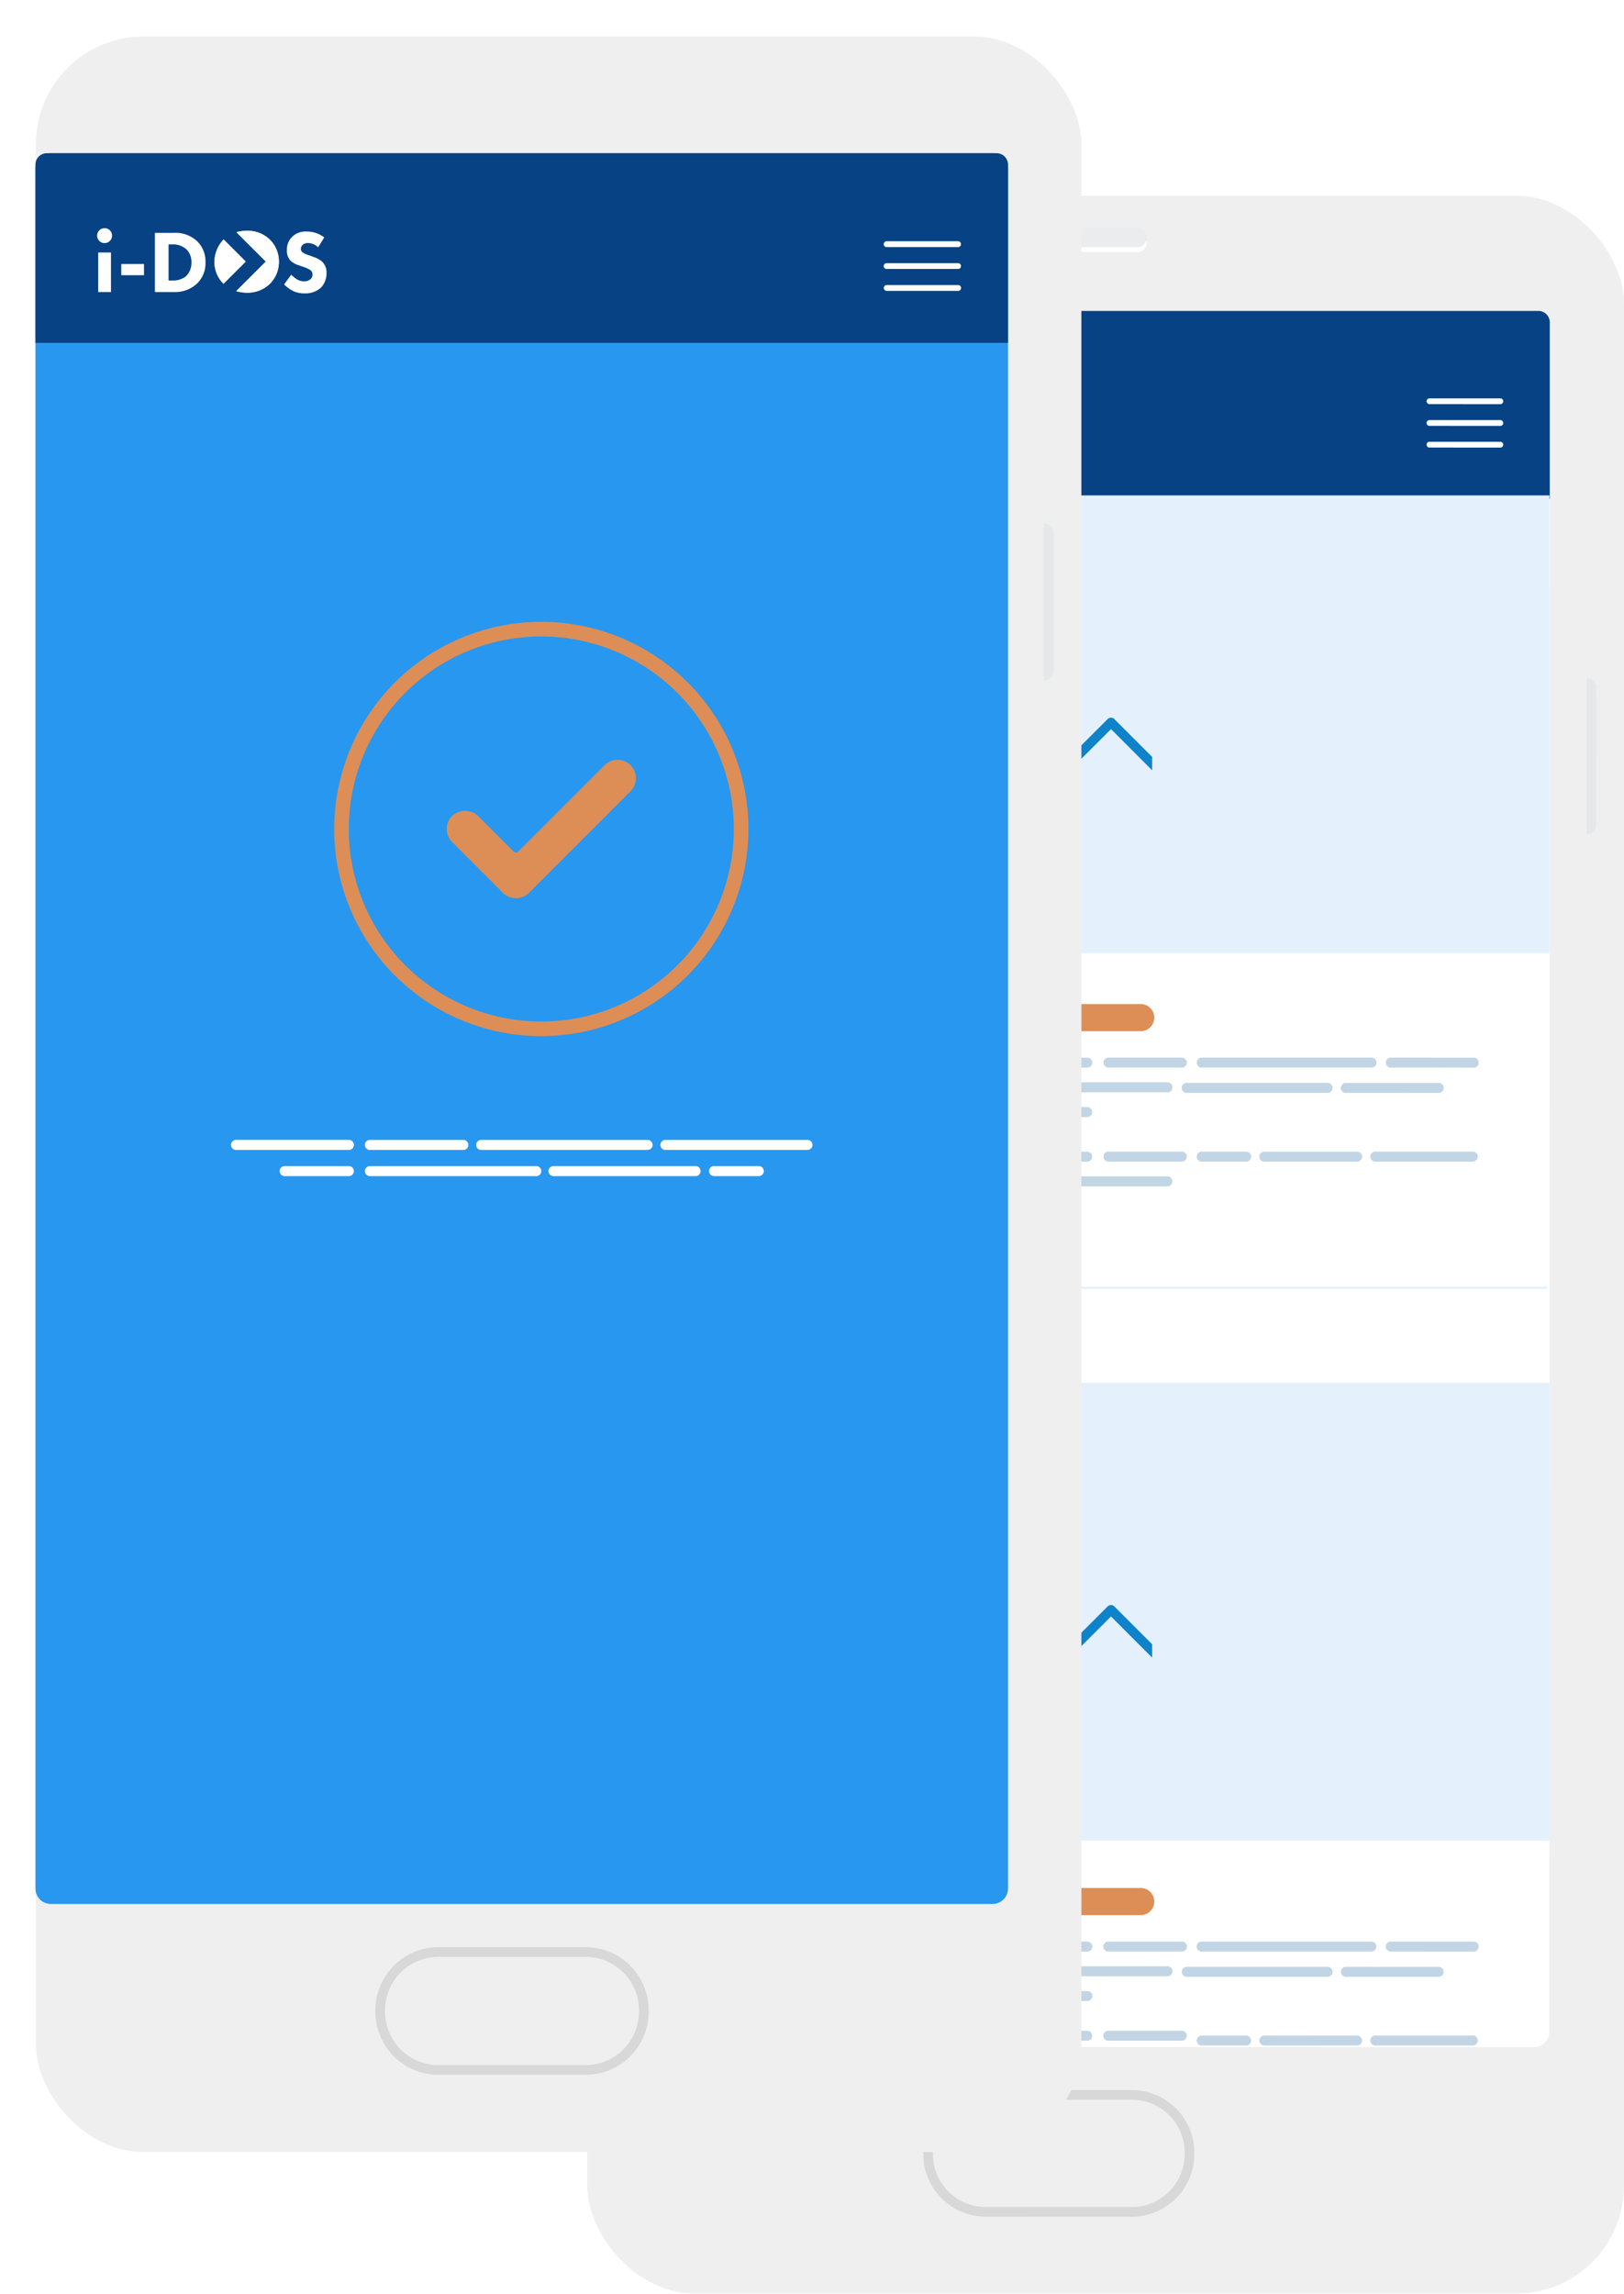
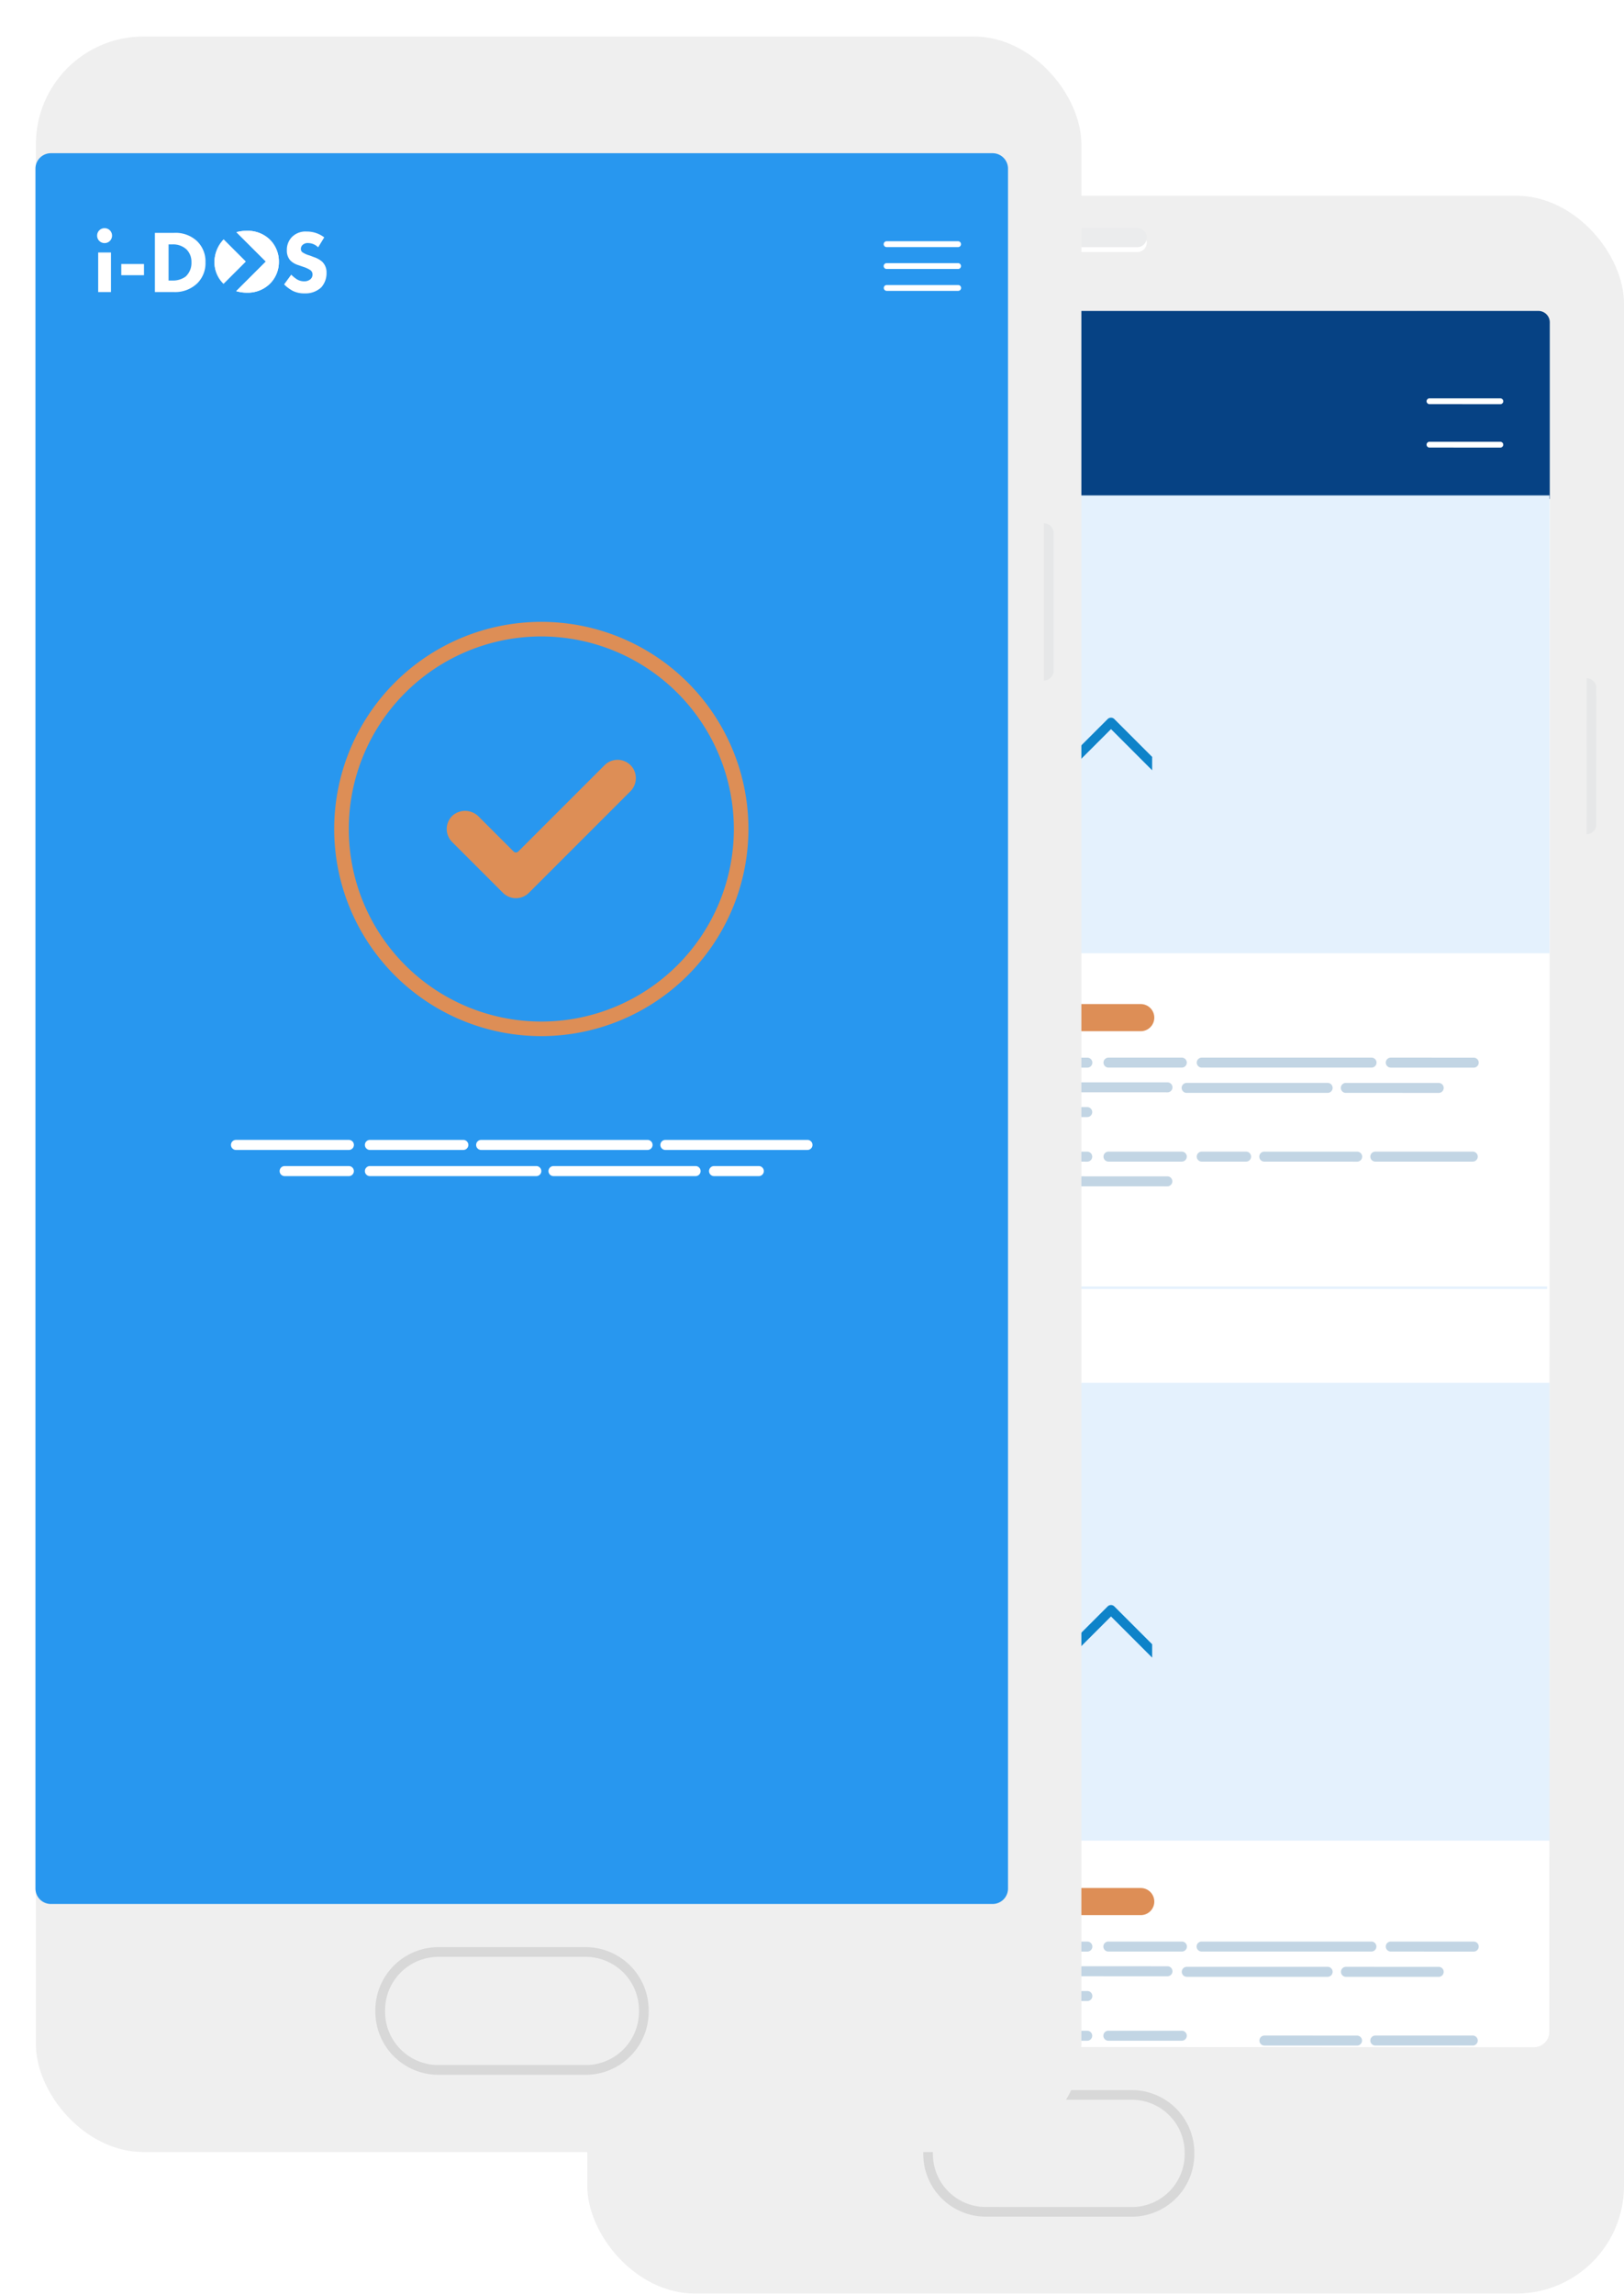
<svg xmlns="http://www.w3.org/2000/svg" width="400" height="565" viewBox="0 0 452.381 638.651">
  <defs>
    <filter id="base" x="153.588" y="44.348" width="298.794" height="594.303" filterUnits="userSpaceOnUse">
      <feOffset dx="10" dy="10" input="SourceAlpha" />
      <feGaussianBlur result="blur" />
      <feFlood flood-opacity="0.161" />
      <feComposite operator="in" in2="blur" />
      <feComposite in="SourceGraphic" />
    </filter>
    <filter id="base-2" x="0" y="0" width="301.232" height="599.236" filterUnits="userSpaceOnUse">
      <feOffset dx="10" dy="10" input="SourceAlpha" />
      <feGaussianBlur result="blur-2" />
      <feFlood flood-opacity="0.161" />
      <feComposite operator="in" in2="blur-2" />
      <feComposite in="SourceGraphic" />
    </filter>
  </defs>
  <g id="Gruppe_402" data-name="Gruppe 402" transform="translate(-289.001 -1197.792)">
    <g transform="matrix(1, 0, 0, 1, 289, 1197.79)" filter="url(#base)">
      <rect id="base-3" data-name="base" width="288.794" height="584.303" rx="30" transform="translate(153.59 44.35)" fill="#efefef" />
    </g>
    <path id="screen" d="M1464.332,551.49l-260.1-.083a4.272,4.272,0,0,1-4.27-4.274l.152-475.017a4.271,4.271,0,0,1,4.273-4.27l260.1.083a4.27,4.27,0,0,1,4.27,4.273l-.152,475.017A4.273,4.273,0,0,1,1464.332,551.49Z" transform="translate(-748.042 1216.339)" fill="#fff" />
    <path id="Pfad_686" data-name="Pfad 686" d="M1292.724,211.6l-73.91-.017a3.811,3.811,0,0,0,0,7.564l73.91.017a3.811,3.811,0,0,0,0-7.564Z" transform="translate(-742.717 1265.672)" fill="#2897ef" />
    <path id="Pfad_687" data-name="Pfad 687" d="M1327.956,211.605l-46-.009a3.782,3.782,0,0,0,0,7.564l46,.009a3.782,3.782,0,1,0,0-7.564Z" transform="translate(-721.197 1265.678)" fill="#dd8e56" />
    <path id="Pfad_688" data-name="Pfad 688" d="M1229.477,222.711l-12.358,0a1.39,1.39,0,1,0,0,2.78l12.356,0a1.39,1.39,0,0,0,0-2.78Z" transform="translate(-742.629 1269.491)" fill="#c2d5e4" />
    <path id="Pfad_689" data-name="Pfad 689" d="M1329.327,222.711l-20.421,0a1.39,1.39,0,0,0,0,2.78l20.422,0a1.39,1.39,0,0,0,0-2.78Z" transform="translate(-711.126 1269.491)" fill="#c2d5e4" />
    <path id="Pfad_690" data-name="Pfad 690" d="M1299.076,222.711l-45.957,0a1.39,1.39,0,0,0,0,2.78l45.958,0a1.39,1.39,0,0,0,0-2.78Z" transform="translate(-730.273 1269.491)" fill="#c2d5e4" />
    <path id="Pfad_691" data-name="Pfad 691" d="M1255.919,222.719l-25.8-.008a1.39,1.39,0,1,0,0,2.78l25.8.008a1.39,1.39,0,1,0,0-2.78Z" transform="translate(-738.167 1269.493)" fill="#c2d5e4" />
    <path id="Pfad_692" data-name="Pfad 692" d="M1309.057,222.719l-17.733-.008a1.39,1.39,0,1,0,0,2.78l17.733.008a1.39,1.39,0,0,0,0-2.78Z" transform="translate(-717.161 1269.493)" fill="#c2d5e4" />
    <path id="Pfad_693" data-name="Pfad 693" d="M1375.546,222.711l-47.3,0a1.39,1.39,0,0,0,0,2.78l47.3,0a1.39,1.39,0,0,0,0-2.78Z" transform="translate(-704.488 1269.491)" fill="#c2d5e4" />
    <path id="Pfad_694" data-name="Pfad 694" d="M1390.558,222.719l-23.11-.008a1.39,1.39,0,0,0,0,2.78l23.109.008a1.39,1.39,0,0,0,0-2.78Z" transform="translate(-691.033 1269.493)" fill="#c2d5e4" />
    <path id="Pfad_695" data-name="Pfad 695" d="M1229.477,232.962l-12.358,0a1.39,1.39,0,1,0,0,2.78l12.356,0a1.39,1.39,0,0,0,0-2.78Z" transform="translate(-742.629 1273.01)" fill="#c2d5e4" />
    <path id="Pfad_696" data-name="Pfad 696" d="M1299.076,232.962l-45.957,0a1.39,1.39,0,0,0,0,2.78l45.958,0a1.39,1.39,0,0,0,0-2.78Z" transform="translate(-730.273 1273.01)" fill="#c2d5e4" />
    <path id="Pfad_697" data-name="Pfad 697" d="M1255.919,232.971l-25.8-.009a1.39,1.39,0,1,0,0,2.78l25.8.008a1.39,1.39,0,1,0,0-2.779Z" transform="translate(-738.167 1273.011)" fill="#c2d5e4" />
    <path id="Pfad_698" data-name="Pfad 698" d="M1309.057,232.971l-17.733-.009a1.39,1.39,0,1,0,0,2.78l17.733.008a1.39,1.39,0,0,0,0-2.779Z" transform="translate(-717.161 1273.011)" fill="#c2d5e4" />
    <path id="Pfad_699" data-name="Pfad 699" d="M1217.119,230.62l25.8,0a1.39,1.39,0,0,0,0-2.78l-25.8,0a1.39,1.39,0,1,0,0,2.78Z" transform="translate(-742.629 1271.253)" fill="#c2d5e4" />
    <path id="Pfad_700" data-name="Pfad 700" d="M1263.9,230.62l45.957,0a1.39,1.39,0,0,0,0-2.78l-45.958,0a1.39,1.39,0,1,0,0,2.78Z" transform="translate(-726.572 1271.253)" fill="#c2d5e4" />
    <path id="Pfad_701" data-name="Pfad 701" d="M1301.907,230.612l25.8.008a1.39,1.39,0,1,0,0-2.779l-25.8-.008a1.39,1.39,0,1,0,0,2.779Z" transform="translate(-713.528 1271.251)" fill="#c2d5e4" />
    <path id="Pfad_702" data-name="Pfad 702" d="M1240.706,230.612l25.8.008a1.39,1.39,0,0,0,0-2.779l-25.8-.008a1.39,1.39,0,1,0,0,2.779Z" transform="translate(-734.533 1271.251)" fill="#c2d5e4" />
    <path id="Pfad_703" data-name="Pfad 703" d="M1364.379,227.951l-39.237,0a1.39,1.39,0,1,0,0,2.779l39.239,0a1.39,1.39,0,0,0,0-2.78Z" transform="translate(-705.553 1271.29)" fill="#c2d5e4" />
    <path id="Pfad_704" data-name="Pfad 704" d="M1383.953,227.96l-25.8-.008a1.39,1.39,0,1,0,0,2.779l25.8.008a1.39,1.39,0,1,0,0-2.779Z" transform="translate(-694.222 1271.292)" fill="#c2d5e4" />
    <path id="Pfad_705" data-name="Pfad 705" d="M1229.477,242.2l-12.358,0a1.39,1.39,0,1,0,0,2.78l12.356,0a1.39,1.39,0,0,0,0-2.78Z" transform="translate(-742.629 1276.181)" fill="#c2d5e4" />
    <path id="Pfad_706" data-name="Pfad 706" d="M1329.327,242.2l-20.421,0a1.39,1.39,0,0,0,0,2.78l20.422,0a1.39,1.39,0,0,0,0-2.78Z" transform="translate(-711.126 1276.181)" fill="#c2d5e4" />
    <path id="Pfad_707" data-name="Pfad 707" d="M1299.076,242.2l-45.957,0a1.39,1.39,0,0,0,0,2.78l45.958,0a1.39,1.39,0,0,0,0-2.78Z" transform="translate(-730.273 1276.181)" fill="#c2d5e4" />
    <path id="Pfad_708" data-name="Pfad 708" d="M1255.919,242.211l-25.8-.008a1.39,1.39,0,1,0,0,2.779l25.8.008a1.39,1.39,0,1,0,0-2.779Z" transform="translate(-738.167 1276.183)" fill="#c2d5e4" />
    <path id="Pfad_709" data-name="Pfad 709" d="M1309.057,242.211l-17.733-.008a1.39,1.39,0,1,0,0,2.779l17.733.008a1.39,1.39,0,0,0,0-2.779Z" transform="translate(-717.161 1276.183)" fill="#c2d5e4" />
    <path id="Pfad_710" data-name="Pfad 710" d="M1340.6,242.2l-12.356,0a1.39,1.39,0,0,0,0,2.78l12.358,0a1.39,1.39,0,1,0,0-2.78Z" transform="translate(-704.488 1276.181)" fill="#c2d5e4" />
    <path id="Pfad_711" data-name="Pfad 711" d="M1391.385,242.2l-27.141,0a1.39,1.39,0,0,0,0,2.78l27.143,0a1.39,1.39,0,1,0,0-2.78Z" transform="translate(-692.133 1276.181)" fill="#c2d5e4" />
    <path id="Pfad_712" data-name="Pfad 712" d="M1367.043,242.211l-25.8-.008a1.39,1.39,0,1,0,0,2.779l25.8.008a1.39,1.39,0,1,0,0-2.779Z" transform="translate(-700.026 1276.183)" fill="#c2d5e4" />
    <path id="Pfad_713" data-name="Pfad 713" d="M1217.119,250.111l25.8,0a1.39,1.39,0,0,0,0-2.78l-25.8,0a1.39,1.39,0,1,0,0,2.78Z" transform="translate(-742.629 1277.943)" fill="#c2d5e4" />
    <path id="Pfad_714" data-name="Pfad 714" d="M1263.9,250.111l45.957,0a1.39,1.39,0,0,0,0-2.78l-45.958,0a1.39,1.39,0,1,0,0,2.78Z" transform="translate(-726.572 1277.943)" fill="#c2d5e4" />
    <path id="Pfad_715" data-name="Pfad 715" d="M1301.907,250.1l25.8.009a1.39,1.39,0,0,0,0-2.78l-25.8-.008a1.39,1.39,0,1,0,0,2.779Z" transform="translate(-713.528 1277.94)" fill="#c2d5e4" />
    <path id="Pfad_716" data-name="Pfad 716" d="M1240.706,250.1l25.8.009a1.39,1.39,0,0,0,0-2.78l-25.8-.008a1.39,1.39,0,1,0,0,2.779Z" transform="translate(-734.533 1277.94)" fill="#c2d5e4" />
    <path id="Pfad_717" data-name="Pfad 717" d="M1328.233,472.065l-40.693-.013a17.423,17.423,0,0,1-17.4-17.408v-.454a17.423,17.423,0,0,1,17.408-17.4l40.693.013a17.423,17.423,0,0,1,17.4,17.408v.454A17.424,17.424,0,0,1,1328.233,472.065Zm-40.682-32.587a14.734,14.734,0,0,0-14.722,14.711v.454a14.734,14.734,0,0,0,14.712,14.722l40.693.013a14.733,14.733,0,0,0,14.72-14.712v-.454a14.732,14.732,0,0,0-14.711-14.72Z" transform="translate(-723.953 1342.971)" fill="#d8d8d8" />
    <path id="Pfad_718" data-name="Pfad 718" d="M1325.49,56.046l-40.316-.012a2.687,2.687,0,0,1-2.685-2.688h0a2.685,2.685,0,0,1,2.687-2.685l40.316.012a2.688,2.688,0,0,1,2.686,2.688h0A2.686,2.686,0,0,1,1325.49,56.046Z" transform="translate(-719.715 1210.441)" fill="#ebeced" />
    <path id="Pfad_719" data-name="Pfad 719" d="M1325.49,55.188l-40.316-.012a2.683,2.683,0,0,1-2.591-2.016,2.714,2.714,0,0,0-.1.673,2.687,2.687,0,0,0,2.686,2.686l40.316.013a2.657,2.657,0,0,0,2.592-3.358A2.68,2.68,0,0,1,1325.49,55.188Z" transform="translate(-719.716 1211.298)" fill="#fff" />
    <path id="Pfad_720" data-name="Pfad 720" d="M1193.919,187.413h0l.013-43.432h0a2.687,2.687,0,0,0-2.686,2.686l-.012,38.058A2.687,2.687,0,0,0,1193.919,187.413Z" transform="translate(-751.037 1242.47)" fill="#e6e7e8" />
    <path id="Pfad_721" data-name="Pfad 721" d="M1407.716,144.05h0l-.013,43.43h0a2.686,2.686,0,0,0,2.688-2.685l.012-38.058A2.687,2.687,0,0,0,1407.716,144.05Z" transform="translate(-676.739 1242.494)" fill="#e6e7e8" />
    <path id="Pfad_722" data-name="Pfad 722" d="M1193.907,226.413h0l.013-43.432h0a2.688,2.688,0,0,0-2.688,2.686l-.012,38.058A2.688,2.688,0,0,0,1193.907,226.413Z" transform="translate(-751.041 1255.856)" fill="#e6e7e8" />
    <path id="Rechteck_39" data-name="Rechteck 39" d="M1.573,0H2.686a0,0,0,0,1,0,0V26.865a0,0,0,0,1,0,0H1.573A1.573,1.573,0,0,1,0,25.292V1.573A1.573,1.573,0,0,1,1.573,0Z" transform="translate(440.222 1335.852)" fill="#e6e7e8" />
    <path id="Rechteck_40" data-name="Rechteck 40" d="M3.18,0H265.465a3.18,3.18,0,0,1,3.18,3.18V52.386a0,0,0,0,1,0,0H0a0,0,0,0,1,0,0V3.18A3.18,3.18,0,0,1,3.18,0Z" transform="translate(452.064 1284.226)" fill="#064284" />
    <path id="Pfad_723" data-name="Pfad 723" d="M1375.327,87.619l19.744.007a.806.806,0,0,0,0-1.612l-19.743-.007a.806.806,0,1,0,0,1.612Z" transform="translate(-688.128 1222.572)" fill="#fff" />
-     <path id="Pfad_724" data-name="Pfad 724" d="M1375.326,92.119l19.743.005a.805.805,0,0,0,0-1.611l-19.744-.007a.806.806,0,1,0,0,1.612Z" transform="translate(-688.129 1224.117)" fill="#fff" />
    <path id="Pfad_725" data-name="Pfad 725" d="M1375.324,96.618l19.744.007a.805.805,0,0,0,0-1.611l-19.743-.007a.805.805,0,1,0,0,1.611Z" transform="translate(-688.129 1225.661)" fill="#fff" />
    <path id="Pfad_726" data-name="Pfad 726" d="M1330.991,361.454l-17.368-.005a1.39,1.39,0,0,0,0,2.78l17.369.005a1.39,1.39,0,1,0,0-2.78Z" transform="translate(-709.507 1317.111)" fill="#fff" />
    <path id="Pfad_727" data-name="Pfad 727" d="M1323.383,361.323l-52.679-.017a1.39,1.39,0,1,0,0,2.78l52.679.016a1.39,1.39,0,1,0,0-2.779Z" transform="translate(-724.238 1317.062)" fill="#fff" />
    <path id="search" d="M1226.64,101.244l-3.917-3.92a6.876,6.876,0,1,0-.68.68l3.917,3.92a.485.485,0,0,0,.34.142.473.473,0,0,0,.34-.142.485.485,0,0,0,0-.68Zm-15.016-8.43a5.909,5.909,0,1,1,5.907,5.914,5.915,5.915,0,0,1-5.907-5.914Z" transform="translate(-744.368 1222.55)" fill="#fff" />
    <rect id="Rechteck_41" data-name="Rechteck 41" width="268.645" height="0.672" transform="translate(451.319 1555.947)" fill="#e4f1fd" />
-     <path id="Pfad_729" data-name="Pfad 729" d="M1292.724,394.888l-73.91-.019a3.812,3.812,0,0,0,0,7.565l73.91.017a3.811,3.811,0,0,0,0-7.564Z" transform="translate(-742.717 1328.582)" fill="#2897ef" />
    <path id="Pfad_730" data-name="Pfad 730" d="M1327.956,394.9l-46-.011a3.782,3.782,0,0,0,0,7.564l46,.011a3.782,3.782,0,1,0,0-7.564Z" transform="translate(-721.197 1328.587)" fill="#dd8e56" />
    <path id="Pfad_731" data-name="Pfad 731" d="M1229.477,406l-12.358,0a1.39,1.39,0,1,0,0,2.779l12.356,0a1.39,1.39,0,1,0,0-2.779Z" transform="translate(-742.629 1332.401)" fill="#c2d5e4" />
    <path id="Pfad_732" data-name="Pfad 732" d="M1329.327,406l-20.421,0a1.39,1.39,0,1,0,0,2.779l20.422,0a1.39,1.39,0,1,0,0-2.779Z" transform="translate(-711.126 1332.401)" fill="#c2d5e4" />
    <path id="Pfad_733" data-name="Pfad 733" d="M1299.076,406l-45.957,0a1.39,1.39,0,0,0,0,2.779l45.958,0a1.39,1.39,0,1,0,0-2.779Z" transform="translate(-730.273 1332.401)" fill="#c2d5e4" />
    <path id="Pfad_734" data-name="Pfad 734" d="M1255.919,406.009l-25.8-.008a1.39,1.39,0,1,0,0,2.78l25.8.008a1.39,1.39,0,1,0,0-2.78Z" transform="translate(-738.167 1332.402)" fill="#c2d5e4" />
    <path id="Pfad_735" data-name="Pfad 735" d="M1309.057,406.009,1291.324,406a1.39,1.39,0,1,0,0,2.78l17.733.008a1.39,1.39,0,0,0,0-2.78Z" transform="translate(-717.161 1332.402)" fill="#c2d5e4" />
    <path id="Pfad_736" data-name="Pfad 736" d="M1375.546,406l-47.3,0a1.39,1.39,0,1,0,0,2.779l47.3,0a1.39,1.39,0,0,0,0-2.779Z" transform="translate(-704.488 1332.401)" fill="#c2d5e4" />
    <path id="Pfad_737" data-name="Pfad 737" d="M1390.558,406.009l-23.11-.008a1.39,1.39,0,0,0,0,2.78l23.109.008a1.39,1.39,0,0,0,0-2.78Z" transform="translate(-691.033 1332.402)" fill="#c2d5e4" />
    <path id="Pfad_738" data-name="Pfad 738" d="M1229.477,416.252l-12.358,0a1.39,1.39,0,0,0,0,2.781l12.356,0a1.39,1.39,0,1,0,0-2.779Z" transform="translate(-742.629 1335.919)" fill="#c2d5e4" />
    <path id="Pfad_739" data-name="Pfad 739" d="M1299.076,416.252l-45.957,0a1.39,1.39,0,0,0,0,2.781l45.958,0a1.39,1.39,0,1,0,0-2.779Z" transform="translate(-730.273 1335.919)" fill="#c2d5e4" />
    <path id="Pfad_740" data-name="Pfad 740" d="M1255.919,416.26l-25.8-.008a1.39,1.39,0,1,0,0,2.78l25.8.008a1.39,1.39,0,1,0,0-2.78Z" transform="translate(-738.167 1335.921)" fill="#c2d5e4" />
    <path id="Pfad_741" data-name="Pfad 741" d="M1309.057,416.26l-17.733-.008a1.39,1.39,0,1,0,0,2.78l17.733.008a1.39,1.39,0,0,0,0-2.78Z" transform="translate(-717.161 1335.921)" fill="#c2d5e4" />
    <path id="Pfad_742" data-name="Pfad 742" d="M1217.119,413.909l25.8,0a1.39,1.39,0,1,0,0-2.779l-25.8,0a1.39,1.39,0,1,0,0,2.779Z" transform="translate(-742.629 1334.163)" fill="#c2d5e4" />
    <path id="Pfad_743" data-name="Pfad 743" d="M1263.9,413.909l45.957,0a1.39,1.39,0,1,0,0-2.779l-45.958,0a1.39,1.39,0,1,0,0,2.779Z" transform="translate(-726.572 1334.163)" fill="#c2d5e4" />
    <path id="Pfad_744" data-name="Pfad 744" d="M1301.907,413.9l25.8.008a1.39,1.39,0,1,0,0-2.779l-25.8-.008a1.39,1.39,0,1,0,0,2.779Z" transform="translate(-713.528 1334.16)" fill="#c2d5e4" />
    <path id="Pfad_745" data-name="Pfad 745" d="M1240.706,413.9l25.8.008a1.39,1.39,0,0,0,0-2.779l-25.8-.008a1.39,1.39,0,1,0,0,2.779Z" transform="translate(-734.533 1334.16)" fill="#c2d5e4" />
    <path id="Pfad_746" data-name="Pfad 746" d="M1364.379,411.241l-39.237,0a1.39,1.39,0,0,0,0,2.78l39.239,0a1.39,1.39,0,0,0,0-2.781Z" transform="translate(-705.553 1334.199)" fill="#c2d5e4" />
    <path id="Pfad_747" data-name="Pfad 747" d="M1383.953,411.25l-25.8-.009a1.39,1.39,0,0,0,0,2.781l25.8.008a1.39,1.39,0,1,0,0-2.779Z" transform="translate(-694.222 1334.201)" fill="#c2d5e4" />
    <path id="Pfad_748" data-name="Pfad 748" d="M1229.477,424.491l-12.358,0a1.39,1.39,0,1,0,0,2.779l12.356,0a1.39,1.39,0,0,0,0-2.781Z" transform="translate(-742.629 1338.748)" fill="#c2d5e4" />
    <path id="Pfad_749" data-name="Pfad 749" d="M1329.327,424.491l-20.421,0a1.39,1.39,0,1,0,0,2.779l20.422,0a1.39,1.39,0,0,0,0-2.781Z" transform="translate(-711.126 1338.748)" fill="#c2d5e4" />
    <path id="Pfad_750" data-name="Pfad 750" d="M1299.076,424.491l-45.957,0a1.39,1.39,0,0,0,0,2.779l45.958,0a1.39,1.39,0,0,0,0-2.781Z" transform="translate(-730.273 1338.748)" fill="#c2d5e4" />
    <path id="Pfad_751" data-name="Pfad 751" d="M1255.919,424.5l-25.8-.008a1.39,1.39,0,1,0,0,2.779l25.8.008a1.39,1.39,0,1,0,0-2.779Z" transform="translate(-738.167 1338.749)" fill="#c2d5e4" />
    <path id="Pfad_752" data-name="Pfad 752" d="M1309.057,424.5l-17.733-.008a1.39,1.39,0,1,0,0,2.779l17.733.008a1.39,1.39,0,0,0,0-2.779Z" transform="translate(-717.161 1338.749)" fill="#c2d5e4" />
-     <path id="Pfad_753" data-name="Pfad 753" d="M1340.6,425.492l-12.356,0a1.39,1.39,0,0,0,0,2.781l12.358,0a1.39,1.39,0,1,0,0-2.781Z" transform="translate(-704.488 1339.091)" fill="#c2d5e4" />
    <path id="Pfad_754" data-name="Pfad 754" d="M1391.385,425.492l-27.141,0a1.39,1.39,0,0,0,0,2.781l27.143,0a1.39,1.39,0,1,0,0-2.781Z" transform="translate(-692.133 1339.091)" fill="#c2d5e4" />
    <path id="Pfad_755" data-name="Pfad 755" d="M1367.043,425.5l-25.8-.008a1.39,1.39,0,0,0,0,2.781l25.8.008a1.39,1.39,0,1,0,0-2.78Z" transform="translate(-700.026 1339.093)" fill="#c2d5e4" />
    <rect id="Rechteck_42" data-name="Rechteck 42" width="268.417" height="127.536" transform="translate(452.217 1582.76)" fill="#e4f1fd" />
    <g id="Gruppe_174" data-name="Gruppe 174" transform="translate(562.903 1632.244)">
      <path id="Pfad_756" data-name="Pfad 756" d="M1319.091,336.606a1.312,1.312,0,0,0-1.86,0L1301.828,352l-8.523-8.53a1.312,1.312,0,0,0-1.86,0l-8.857,8.852v3.732l9.793-9.788,8.523,8.529a1.312,1.312,0,0,0,1.86,0l15.4-15.393,11.463,11.471v-3.73Z" transform="translate(-1282.586 -323.793)" fill="#0e83c9" />
      <path id="Pfad_757" data-name="Pfad 757" d="M1294.343,340.365a6.7,6.7,0,1,0-6.7-6.7,6.707,6.707,0,0,0,6.7,6.7Zm0-10.763a4.065,4.065,0,1,1-4.066,4.063,4.069,4.069,0,0,1,4.066-4.063Z" transform="translate(-1280.849 -326.968)" fill="#0e83c9" />
    </g>
    <rect id="Rechteck_43" data-name="Rechteck 43" width="268.417" height="127.536" transform="translate(452.217 1335.607)" fill="#e4f1fd" />
    <g id="Gruppe_175" data-name="Gruppe 175" transform="translate(562.903 1385.091)">
      <path id="Pfad_758" data-name="Pfad 758" d="M1319.091,152.606a1.312,1.312,0,0,0-1.86,0L1301.828,168l-8.523-8.529a1.312,1.312,0,0,0-1.86,0l-8.857,8.852v3.731l9.793-9.788,8.523,8.529a1.312,1.312,0,0,0,1.86,0l15.4-15.393,11.463,11.471v-3.73Z" transform="translate(-1282.586 -139.793)" fill="#0e83c9" />
      <path id="Pfad_759" data-name="Pfad 759" d="M1294.343,156.365a6.7,6.7,0,1,0-6.7-6.7,6.707,6.707,0,0,0,6.7,6.7Zm0-10.763a4.065,4.065,0,1,1-4.066,4.063,4.069,4.069,0,0,1,4.066-4.063Z" transform="translate(-1280.849 -142.968)" fill="#0e83c9" />
    </g>
    <g transform="matrix(1, 0, 0, 1, 289, 1197.79)" filter="url(#base-2)">
      <rect id="base-4" data-name="base" width="291.232" height="589.236" rx="30" transform="translate(0 0)" fill="#efefef" />
    </g>
    <path id="Pfad_642" data-name="Pfad 642" d="M184.605,953.613H143.569a17.57,17.57,0,0,1-17.55-17.55v-.458a17.57,17.57,0,0,1,17.55-17.55h41.037a17.57,17.57,0,0,1,17.55,17.55v.458A17.57,17.57,0,0,1,184.605,953.613Zm-41.037-32.848a14.858,14.858,0,0,0-14.841,14.841v.458A14.858,14.858,0,0,0,143.569,950.9h41.037a14.858,14.858,0,0,0,14.841-14.841v-.458a14.858,14.858,0,0,0-14.841-14.841Z" transform="translate(267.541 821.904)" fill="#d8d8d8" />
    <path id="Pfad_646" data-name="Pfad 646" d="M263.492,625.274h0v43.8h0a2.709,2.709,0,0,0,2.709-2.709v-38.38A2.709,2.709,0,0,0,263.492,625.274Z" transform="translate(316.284 718.094)" fill="#e6e7e8" />
    <g id="Gruppe_371" data-name="Gruppe 371" transform="translate(-766.607 622.235)">
      <g id="Gruppe_357" data-name="Gruppe 357" transform="translate(53 -189.374)">
        <g id="Gruppe_356" data-name="Gruppe 356" transform="translate(-68 -126.147)">
          <g id="Gruppe_355" data-name="Gruppe 355" transform="translate(-145.096 313.258)">
            <path id="Pfad_968" data-name="Pfad 968" d="M275.411,518.975H13.115a4.308,4.308,0,0,1-4.309-4.307V35.64a4.308,4.308,0,0,1,4.309-4.308h262.3a4.308,4.308,0,0,1,4.308,4.308V514.668a4.308,4.308,0,0,1-4.308,4.307" transform="translate(1216.773 588.992)" fill="#2897ef" />
            <path id="Pfad_994" data-name="Pfad 994" d="M138.72,237.019h39.57a1.4,1.4,0,0,0,0-2.8H138.72a1.4,1.4,0,0,0,0,2.8" transform="translate(1262.339 660.927)" fill="#fff" />
            <path id="Pfad_995" data-name="Pfad 995" d="M100.833,237.019h46.346a1.4,1.4,0,0,0,0-2.8H100.833a1.4,1.4,0,0,0,0,2.8" transform="translate(1248.905 660.927)" fill="#fff" />
            <path id="Pfad_996" data-name="Pfad 996" d="M77.955,237.019h26.016a1.4,1.4,0,1,0,0-2.8H77.955a1.4,1.4,0,0,0,0,2.8" transform="translate(1240.794 660.927)" fill="#fff" />
            <path id="Pfad_997" data-name="Pfad 997" d="M81.853,234.215H50.416a1.4,1.4,0,0,0,0,2.805H81.853a1.4,1.4,0,0,0,0-2.805" transform="translate(1231.029 660.927)" fill="#fff" />
            <path id="Pfad_998" data-name="Pfad 998" d="M161.188,239.6H148.726a1.4,1.4,0,0,0,0,2.8h12.462a1.4,1.4,0,0,0,0-2.8" transform="translate(1265.887 662.835)" fill="#fff" />
            <path id="Pfad_999" data-name="Pfad 999" d="M124.3,239.6H77.955a1.4,1.4,0,0,0,0,2.8H124.3a1.4,1.4,0,0,0,0-2.8" transform="translate(1240.794 662.835)" fill="#fff" />
            <path id="Pfad_1000" data-name="Pfad 1000" d="M155.282,239.6h-39.57a1.4,1.4,0,1,0,0,2.8h39.57a1.4,1.4,0,0,0,0-2.8" transform="translate(1254.181 662.835)" fill="#fff" />
            <path id="Pfad_1001" data-name="Pfad 1001" d="M78.3,239.6H60.422a1.4,1.4,0,1,0,0,2.8H78.3a1.4,1.4,0,0,0,0-2.8" transform="translate(1234.578 662.835)" fill="#fff" />
            <g id="Gruppe_455" data-name="Gruppe 455" transform="translate(5.461)">
              <path id="Pfad_993" data-name="Pfad 993" d="M109.284,181.6a.93.93,0,0,1-1.313,0l-9.68-9.68a5.311,5.311,0,0,0-7.24-.394,5.117,5.117,0,0,0-.2,7.426l14.158,14.157a5.113,5.113,0,0,0,7.235,0l28.21-28.21a5.207,5.207,0,0,0,.78-6.5,5.12,5.12,0,0,0-7.913-.832Z" transform="translate(1245.333 633.216)" fill="#dd8e56" />
              <path id="Pfad_1002" data-name="Pfad 1002" d="M123.909,243.086A57.695,57.695,0,1,1,181.6,185.391a57.762,57.762,0,0,1-57.695,57.695m0-111.326a53.631,53.631,0,1,0,53.631,53.631,53.692,53.692,0,0,0-53.631-53.631" transform="translate(1237.128 623.159)" fill="#dd8e56" />
            </g>
          </g>
        </g>
      </g>
      <g id="Gruppe_359" data-name="Gruppe 359" transform="translate(700 -315.521)">
-         <path id="Rechteck_35" data-name="Rechteck 35" d="M3.18,0H267.733a3.18,3.18,0,0,1,3.18,3.18V52.828a0,0,0,0,1,0,0H0a0,0,0,0,1,0,0V3.18A3.18,3.18,0,0,1,3.18,0Z" transform="translate(365.483 933.582)" fill="#064284" />
        <path id="Pfad_683" data-name="Pfad 683" d="M231.1,568.867h19.911a.813.813,0,0,0,0-1.625H231.1a.813.813,0,1,0,0,1.625Z" transform="translate(371.509 390.866)" fill="#fff" />
        <path id="Pfad_684" data-name="Pfad 684" d="M231.1,573.367h19.911a.813.813,0,0,0,0-1.625H231.1a.813.813,0,1,0,0,1.625Z" transform="translate(371.509 392.462)" fill="#fff" />
        <path id="Pfad_685" data-name="Pfad 685" d="M231.1,577.866h19.911a.812.812,0,0,0,0-1.624H231.1a.812.812,0,1,0,0,1.624Z" transform="translate(371.509 394.057)" fill="#fff" />
        <g id="Gruppe_195" data-name="Gruppe 195" transform="translate(242.664 889.465)">
          <rect id="Rechteck_1" data-name="Rechteck 1" width="3.559" height="11.019" transform="translate(140.296 71.77)" fill="#fff" />
          <path id="Pfad_1" data-name="Pfad 1" d="M2.076,4.151A2.058,2.058,0,0,0,4.153,2.113c0-.013,0-.026,0-.039A2.058,2.058,0,0,0,2.113,0H2.076A2.056,2.056,0,0,0,0,2.033c0,.014,0,.027,0,.041A2.058,2.058,0,0,0,2.038,4.151Z" transform="translate(140.001 65.001)" fill="#fff" />
          <rect id="Rechteck_2" data-name="Rechteck 2" width="6.329" height="3.114" transform="translate(146.725 74.982)" fill="#fff" />
          <path id="Pfad_2" data-name="Pfad 2" d="M251.839,17.677a2.633,2.633,0,0,1-1.732.569,3.849,3.849,0,0,1-2.077-.592,10.118,10.118,0,0,1-1.532-1.261l-1.979,2.718a10.508,10.508,0,0,0,2.424,1.8,6.979,6.979,0,0,0,3.263.692,6.4,6.4,0,0,0,4.671-1.681,5.91,5.91,0,0,0,1.459-4.077,4.106,4.106,0,0,0-1.212-3.063,6.587,6.587,0,0,0-2.249-1.261l-1.235-.469a6.786,6.786,0,0,1-2.077-.939,1.156,1.156,0,0,1-.371-.918,1.474,1.474,0,0,1,.426-1.037,2.065,2.065,0,0,1,1.608-.569A4.023,4.023,0,0,1,254,8.778l1.7-2.769a7.981,7.981,0,0,0-4.9-1.63,5.32,5.32,0,0,0-4.079,1.506,5.069,5.069,0,0,0-1.434,3.706,4.051,4.051,0,0,0,.988,2.867,5.536,5.536,0,0,0,2.3,1.31l1.359.469a7.87,7.87,0,0,1,1.928.914,1.45,1.45,0,0,1,.569,1.186A1.7,1.7,0,0,1,251.839,17.677Z" transform="translate(-52.434 61.554)" fill="#fff" />
          <path id="Pfad_3" data-name="Pfad 3" d="M162.141,20.9l-6.156-6.152h0A9.193,9.193,0,0,0,153.429,21a8.42,8.42,0,0,0,2.522,6.079Z" transform="translate(19.254 53.392)" fill="#fff" />
          <path id="Pfad_4" data-name="Pfad 4" d="M181.89,20.263a10.222,10.222,0,0,0,2.937.426,8.8,8.8,0,0,0,6.378-2.42,8.521,8.521,0,0,0,2.571-6.177,8.57,8.57,0,0,0-2.571-6.226,8.809,8.809,0,0,0-6.378-2.4,10.6,10.6,0,0,0-2.884.381l8.193,8.178Z" transform="translate(-3.145 62.27)" fill="#fff" />
          <path id="Pfad_5" data-name="Pfad 5" d="M87.391,20.16a7.883,7.883,0,0,0,2.249-5.832,7.822,7.822,0,0,0-2.373-5.9,8.714,8.714,0,0,0-6.51-2.273H75.55V22.631h5.34A8.887,8.887,0,0,0,87.391,20.16Zm-8.035-.741V9.362h1.014a5.444,5.444,0,0,1,4,1.408,4.884,4.884,0,0,1,1.359,3.557,5.145,5.145,0,0,1-1.606,3.979,5.951,5.951,0,0,1-3.758,1.112Z" transform="translate(80.543 60.16)" fill="#fff" />
          <path id="Pfad_83" data-name="Pfad 83" d="M162.141,20.9l-6.156-6.152h0A9.193,9.193,0,0,0,153.429,21a8.42,8.42,0,0,0,2.522,6.079Z" transform="translate(19.254 53.392)" fill="#fff" />
          <path id="Pfad_84" data-name="Pfad 84" d="M181.89,20.263a10.222,10.222,0,0,0,2.937.426,8.8,8.8,0,0,0,6.378-2.42,8.521,8.521,0,0,0,2.571-6.177,8.57,8.57,0,0,0-2.571-6.226,8.809,8.809,0,0,0-6.378-2.4,10.6,10.6,0,0,0-2.884.381l8.193,8.178Z" transform="translate(-3.145 62.27)" fill="#fff" />
        </g>
      </g>
    </g>
  </g>
</svg>